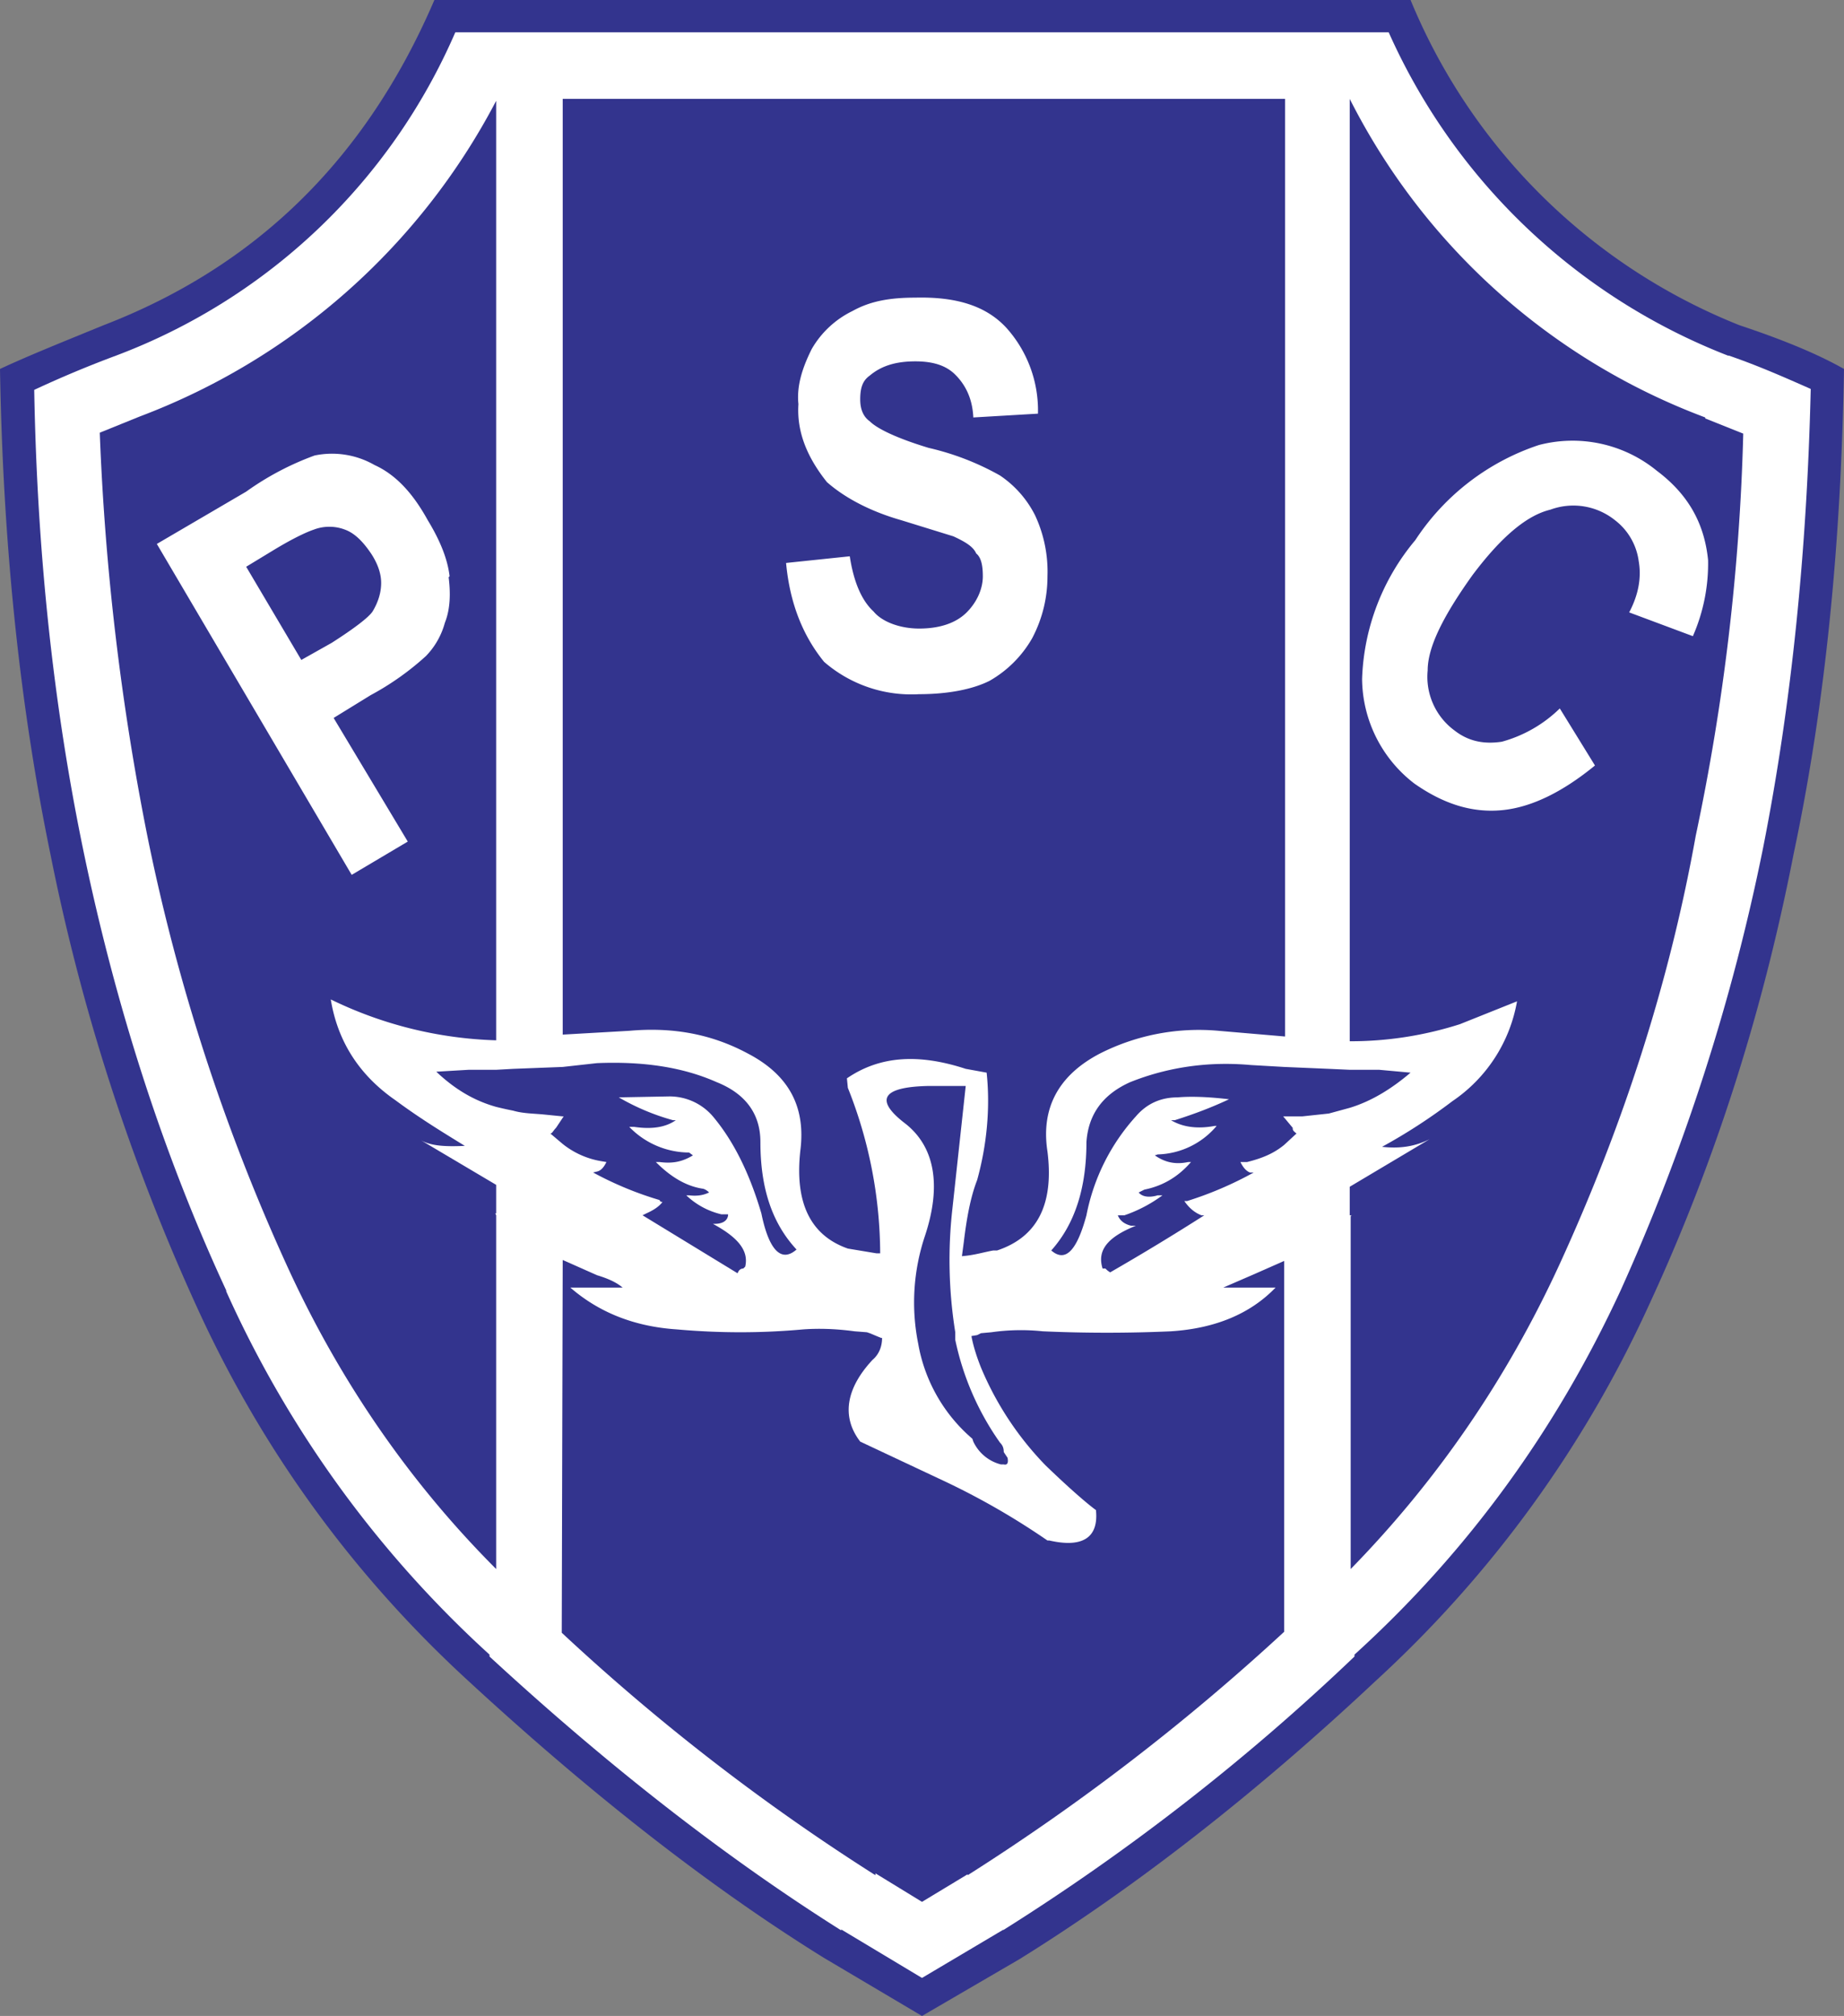
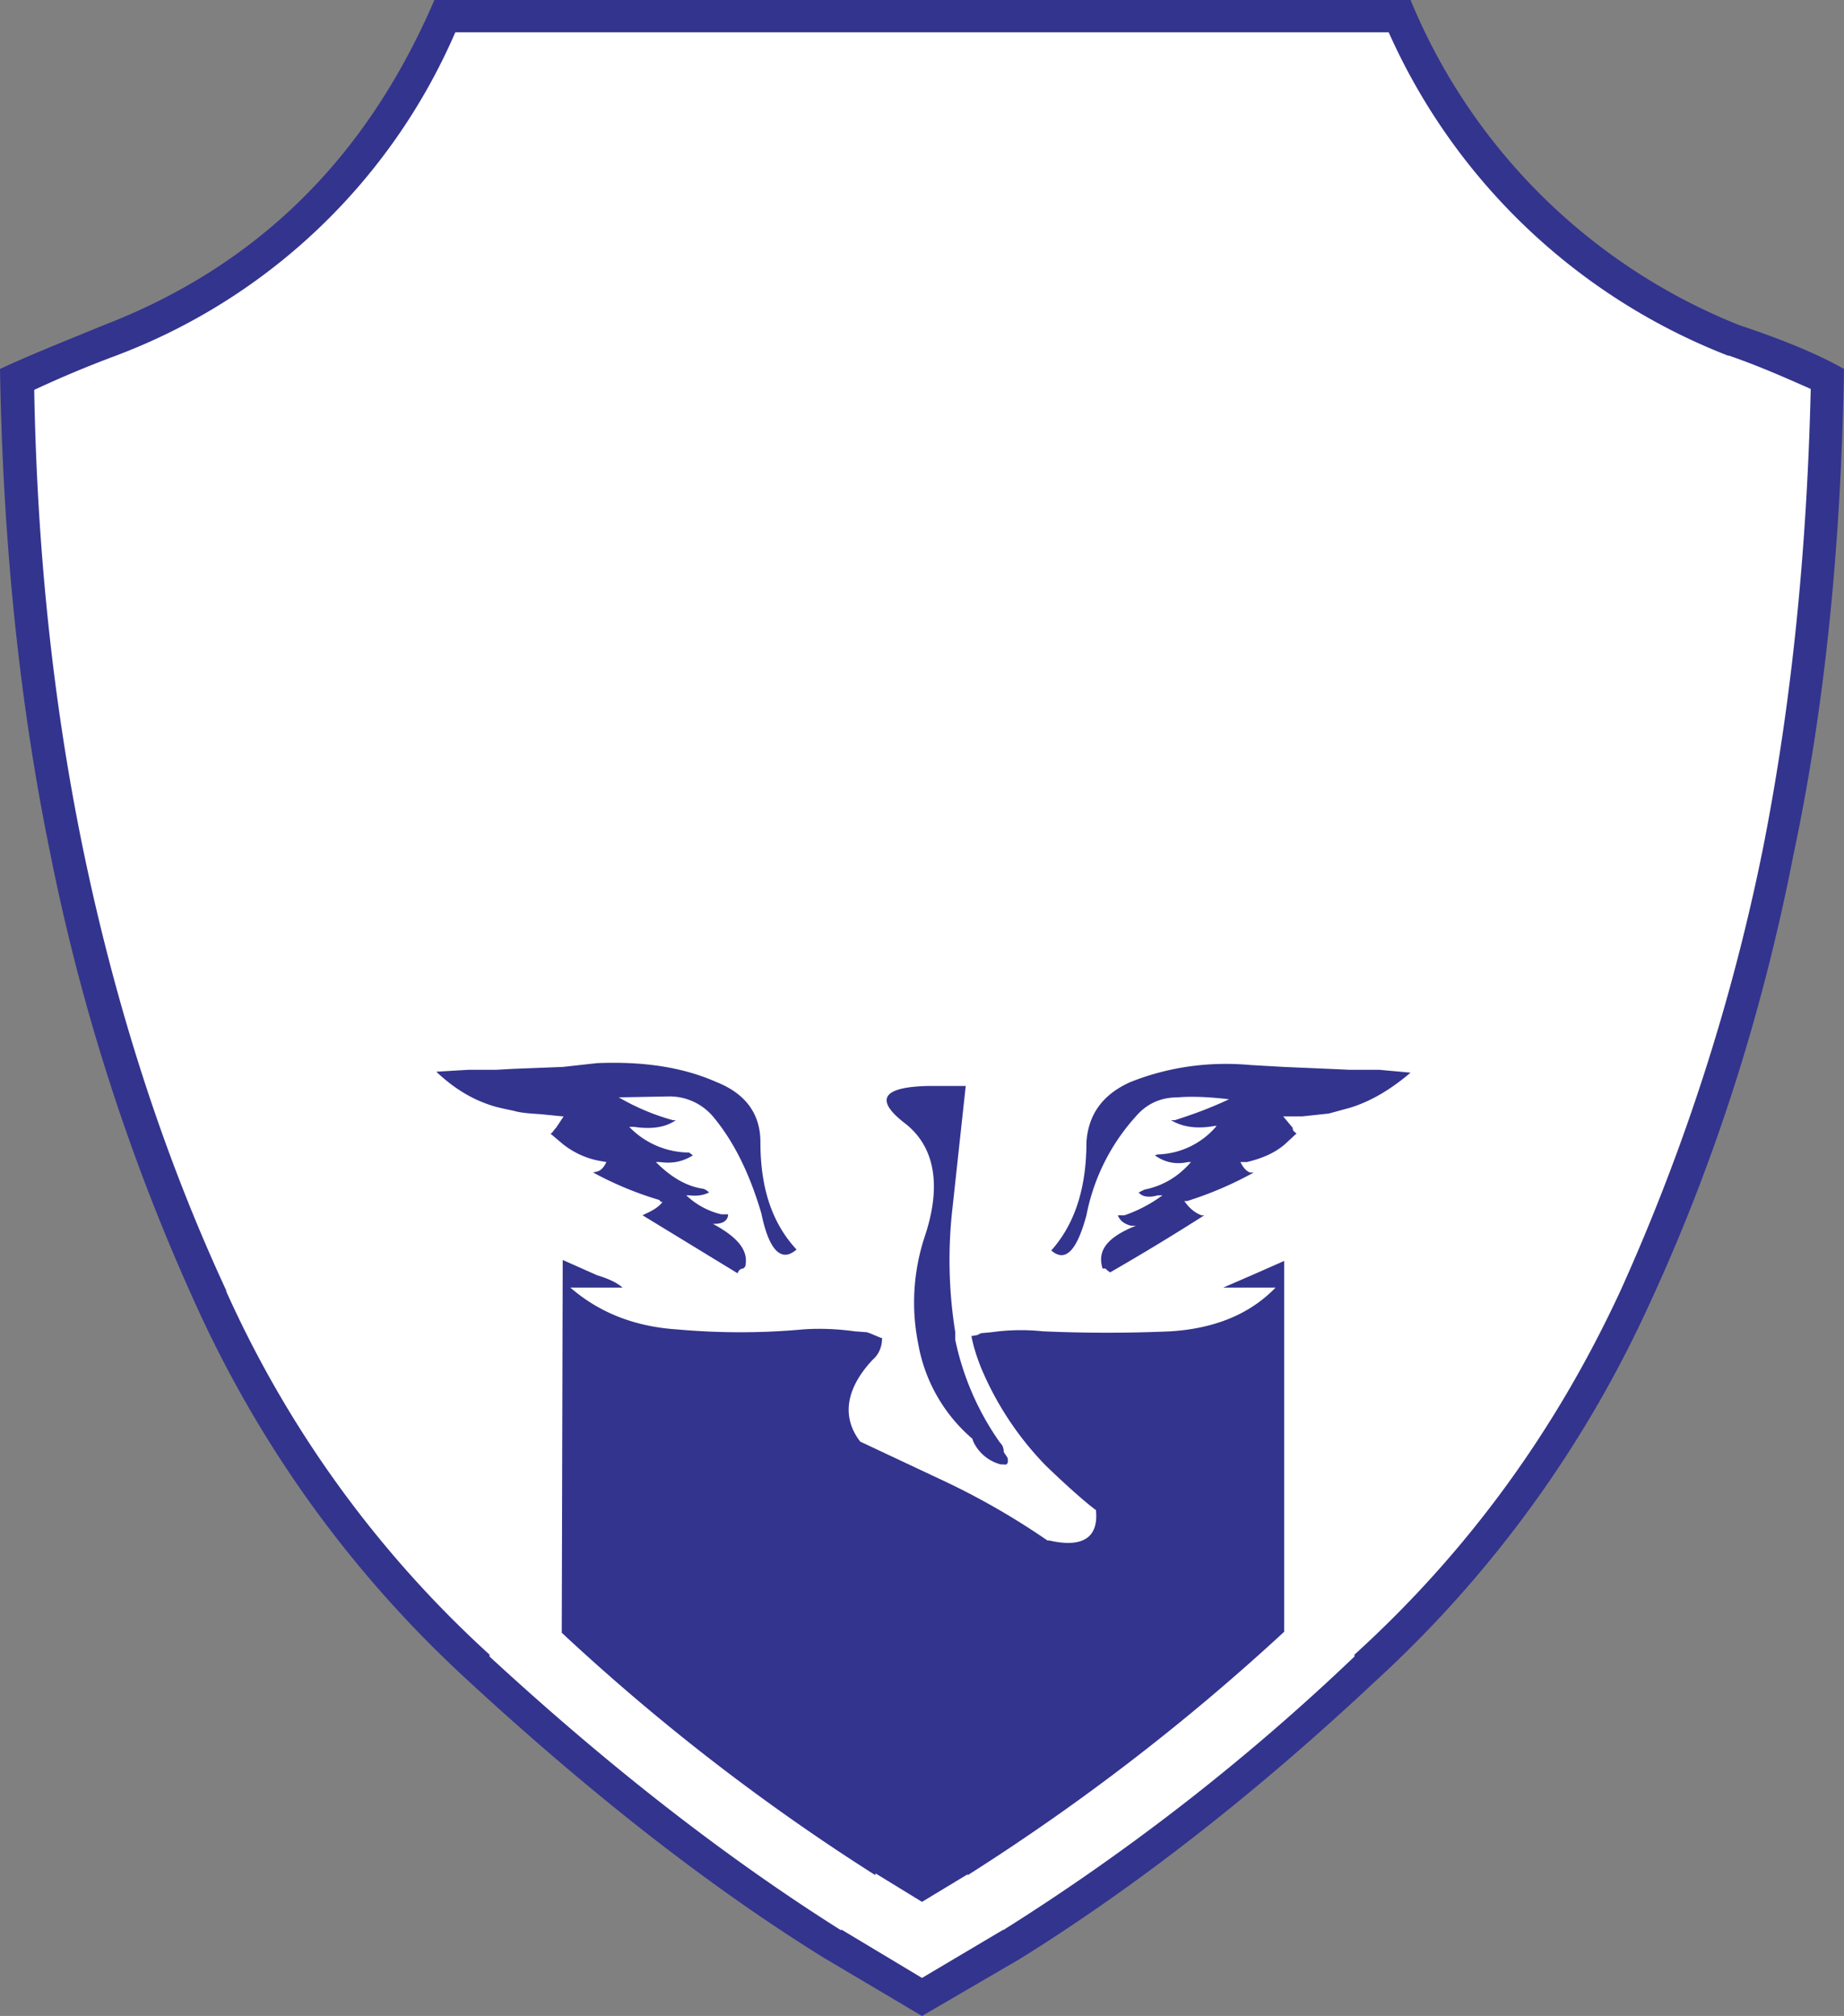
<svg xmlns="http://www.w3.org/2000/svg" viewBox="0 0 194 212">
  <rect x="0" y="0" width="194" height="212" fill="#808080" stroke="none" />
  <path d="M194 38.8c-3-1.7-6.8-3.2-11-4.6A62.4 62.4 0 0 1 148.4 0H45.7c-7.3 17-19 28.1-34.8 34.2C6.5 36 3 37.4 0 38.8c.3 18 2 35 5.3 51a216 216 0 0 0 15.3 47.4c6.8 15 16.4 28.3 28.6 39.5 12.9 11.9 25.4 21.7 37.5 29.2L97 212l10.3-6c11.9-7.4 24.5-17.1 37.5-29.3a122.6 122.6 0 0 0 28.7-39.5c7-15.1 12-31 15.2-47.4 3.4-16 5-33 5.3-51z" fill="#33348e" />
  <path d="M182 37.4h-.2a64.8 64.8 0 0 1-35.7-34H47.9a63.1 63.1 0 0 1-35.7 34A115.8 115.8 0 0 0 3.6 41c.3 17 2 33 5.1 48.1 3.5 17 8.6 32.6 15.1 46.6v.1A115.8 115.8 0 0 0 51.5 174v.2c12.8 11.8 25.1 21.3 37 28.8v-.1L97 208l8.6-5.1-.1.1a233 233 0 0 0 37-28.8v-.2c11.9-10.8 21.2-23.6 28-38.3a217.6 217.6 0 0 0 15-46.6c3-15.2 4.6-31.2 5-48.2-2.5-1.1-5.4-2.4-8.6-3.5z" fill="#fff" />
  <g fill="#33348e">
-     <path d="M179.4 44l4 1.6a232 232 0 0 1-5 42.3c-2.8 15.6-7.7 30.6-14.3 45-5.6 12.2-13 22.9-22 32.1v-37c0-.1 0-.2.2-.2h-.3v-3l8.4-5c-1.6.8-3.2 1-5 .8a59.4 59.4 0 0 0 7.4-4.8 16 16 0 0 0 6.8-10.5l-6 2.4a37.8 37.8 0 0 1-11.6 1.8V10.4a69 69 0 0 0 37.4 33.5zM10.5 45.5l4.2-1.7a70.3 70.3 0 0 0 37.5-33.2v98.8a42.5 42.5 0 0 1-17.4-4.3c.7 4.3 2.9 7.9 6.8 10.6 2.7 2 5.2 3.5 7.3 4.8-2.2.1-3.7 0-4.8-.7l8.1 4.8v3h-.1l.1.2V165c-9.2-9.2-16.6-20-22.1-32.1a208.1 208.1 0 0 1-14.6-45 268.7 268.7 0 0 1-5-42.3zm93.3 67.3l-2.2-.4c-4.9-1.6-9-1.4-12.5 1l.1 1a47.3 47.3 0 0 1 3.4 17.4h-.4l-2.4-.4-.6-.1c-4-1.4-5.6-4.9-5-10.3.6-4.7-1.3-8-5.5-10.2-3.9-2.1-8-2.8-12.5-2.4l-7 .4V10.4h76V109l-7-.6a23 23 0 0 0-12.5 2.4c-4.4 2.3-6.2 5.8-5.5 10.3.7 5.6-1.1 9-5.3 10.4h-.4c-1.1.2-2 .5-3.3.6l.2-1.5c.3-2.5.7-4.7 1.4-6.5 1-3.6 1.4-7.5 1-11.3z" />
    <path d="M52.2 112.5l1.8-.1 5.2-.2 3.6-.4c4.8-.2 9 .4 12.6 2 3 1.2 4.6 3.3 4.6 6.3 0 4.8 1.2 8.5 3.8 11.3-1.6 1.4-2.9.1-3.7-3.8-1.3-4.4-3-7.7-5.1-10.2a6 6 0 0 0-4.6-2.1l-5.3.1a24 24 0 0 0 5.7 2.4h.3c-1 .7-2.4 1-4.4.7h-.5a8.8 8.8 0 0 0 6.3 2.7l.4.3c-1 .6-2 .9-3.5.7H69c1.4 1.4 3 2.5 4.9 2.8.1 0 .4.1.7.4-.6.3-1.3.4-2.1.3h-.3a8 8 0 0 0 3.7 2h.7c0 .6-.5 1-1.4 1H75c2.6 1.4 3.8 2.8 3.4 4.5l-.2.2c-.3 0-.5.2-.6.5l-10-6.1.4-.2c.9-.4 1.4-.8 1.7-1.2-.3 0-.3-.2-.3-.2a36 36 0 0 1-7-2.9l.4-.1c.5-.1.8-.6 1-1l-.6-.1a8.8 8.8 0 0 1-4-1.8l-1.3-1.1c.2 0 .3-.3.6-.6l.8-1.2h-.1l-2-.2c-1-.1-2.2-.1-3.2-.4a35.6 35.6 0 0 1-1.8-.4c-2.5-.7-4.5-2-6.3-3.7l3.4-.2h3z" />
    <path d="M59.2 132.5l3.6 1.6c1 .3 2 .7 2.7 1.3H60c3 2.6 6.7 4.1 11.2 4.4 4.5.4 8.9.4 13.3 0 1.4-.1 3.2-.1 5.4.2l1.3.1.3.1 1.2.5h.1c0 1-.4 1.8-1 2.3-2.8 3-3.3 6-1.3 8.6l8.3 3.9a77.3 77.3 0 0 1 11.4 6.5h.2c3.5.8 5.2-.3 4.9-3.2-.7-.5-2.5-2-5.3-4.7a33 33 0 0 1-6.8-10.3c-.4-1-.8-2.2-1-3.3l.6-.1.4-.2 1.1-.1a22 22 0 0 1 5.4-.1c4.5.2 9 .2 13.5 0 4.6-.3 8.3-1.8 11-4.6h-5.5l3-1.3 3.4-1.5v39a232.4 232.4 0 0 1-33.3 25.6v-.1L97 200l-4.9-3v.2a225.3 225.3 0 0 1-33-25.5z" />
    <path d="M101.6 114.2l-1.4 12.9a48 48 0 0 0 .3 13v.8a29 29 0 0 0 4.7 10.8c.3.3.4.6.4 1l.4.6c.1.5 0 .8-.4.7h-.3a4.4 4.4 0 0 1-2.9-2.4l-.1-.3a17 17 0 0 1-5.7-10 22 22 0 0 1 .7-11.3c1.8-5.4 1-9.4-2-11.8-3.3-2.5-2.6-3.9 2.4-4zm43.5-1.7l3.3.3c-2 1.7-4.1 3-6.4 3.7l-2.2.6-2.8.3h-2l1 1.2c0 .2 0 .3.4.6l-1.3 1.2c-1.1.9-2.3 1.4-3.9 1.8h-.7c.2.4.5.9 1 1.1h.4a37.8 37.8 0 0 1-7 3h-.3c.4.6 1 1.2 1.8 1.5h.3a254 254 0 0 1-9.9 6 2 2 0 0 1-.5-.4h-.3c-.6-1.9.5-3.3 3.5-4.5h-.5c-.8-.2-1.2-.6-1.4-1.1h.7a14.8 14.8 0 0 0 4-2.1h-.5c-1 .3-1.7.1-2-.3l.6-.3c2-.4 3.6-1.4 4.9-2.9h-.3c-1.4.3-2.5 0-3.5-.7l.3-.1a8.4 8.4 0 0 0 6.2-3h-.2c-2.1.4-3.6 0-4.6-.6h.4c2.2-.7 4-1.4 5.7-2.2-2.5-.3-4.3-.3-5.4-.2-1.7 0-3.2.6-4.4 2a21.6 21.6 0 0 0-5.2 10.4c-1 3.7-2.2 5-3.7 3.7 2.5-2.8 3.7-6.6 3.7-11.4.2-2.9 1.7-5 4.6-6.3 4-1.6 8.3-2.2 12.7-1.8l3.5.2 4.7.2 2.2.1z" />
  </g>
  <path d="M47.3 60.6c-.2-1.7-.9-3.6-2.3-5.9-1.6-2.9-3.4-4.8-5.6-5.8a9 9 0 0 0-6.3-1 30 30 0 0 0-7.2 3.8l-9.4 5.5L37 92l5.9-3.5-7.8-13 3.9-2.4a29 29 0 0 0 5.8-4.1 8 8 0 0 0 2-3.5c.6-1.5.6-3.2.4-4.8zm-11-4.9c1.1.4 2 1.4 2.8 2.6.7 1.1 1 2.1 1 3 0 1-.3 2-.9 3-.4.6-1.8 1.7-4.3 3.3l-3.2 1.8-5.8-9.8 2.8-1.7c2.3-1.4 3.7-2 4.3-2.2a4.6 4.6 0 0 1 3.3 0zm72.9-12.2a13 13 0 0 0-3.3-9c-2.2-2.4-5.4-3.3-9.6-3.2-2.8 0-4.8.4-6.6 1.4a10 10 0 0 0-4.3 4c-1 2-1.6 3.9-1.4 5.8-.2 3 1 5.7 3 8.2 1.7 1.5 4.3 3 7.8 4l5.5 1.7c1.3.6 2.1 1.1 2.4 1.8.5.4.7 1.2.7 2.4 0 1.3-.6 2.7-1.7 3.8-1.1 1.1-2.8 1.7-5 1.7-2 0-3.9-.7-4.8-1.8-1.3-1.2-2.1-3.2-2.5-5.8l-6.7.7c.4 4.3 1.8 7.7 4 10.4a14 14 0 0 0 10 3.4c3 0 5.6-.5 7.4-1.4a12 12 0 0 0 4.5-4.5c1.1-2.1 1.6-4.3 1.6-6.5a14 14 0 0 0-1.3-6.4 11 11 0 0 0-3.7-4.2 28 28 0 0 0-7.5-2.9c-3.3-1-5.4-2-6.2-2.8-.7-.5-1-1.3-1-2.3 0-1.3.3-2 1-2.5 1.3-1.1 2.9-1.5 4.8-1.5 1.8 0 3.2.4 4.2 1.4 1 1 1.8 2.4 1.9 4.5zM153 76.8a7 7 0 0 1-2.8-6.3c0-2.5 1.7-5.8 4.7-10 3-4 5.7-6.3 8.2-6.9a7 7 0 0 1 6.8 1.1 6.5 6.5 0 0 1 2.5 4.3c.3 1.7 0 3.5-1 5.4l6.7 2.5a19 19 0 0 0 1.6-8c-.4-4-2.2-7-5.4-9.4a14 14 0 0 0-12.4-2.7 24.9 24.9 0 0 0-13 10 23.9 23.9 0 0 0-5.6 14.6 14 14 0 0 0 5.5 11c3 2.1 6 3.1 9.2 2.8 3.2-.3 6.5-2 9.8-4.7l-3.7-6A14 14 0 0 1 158 78c-2 .3-3.6-.1-5-1.2z" fill="#fff" />
</svg>